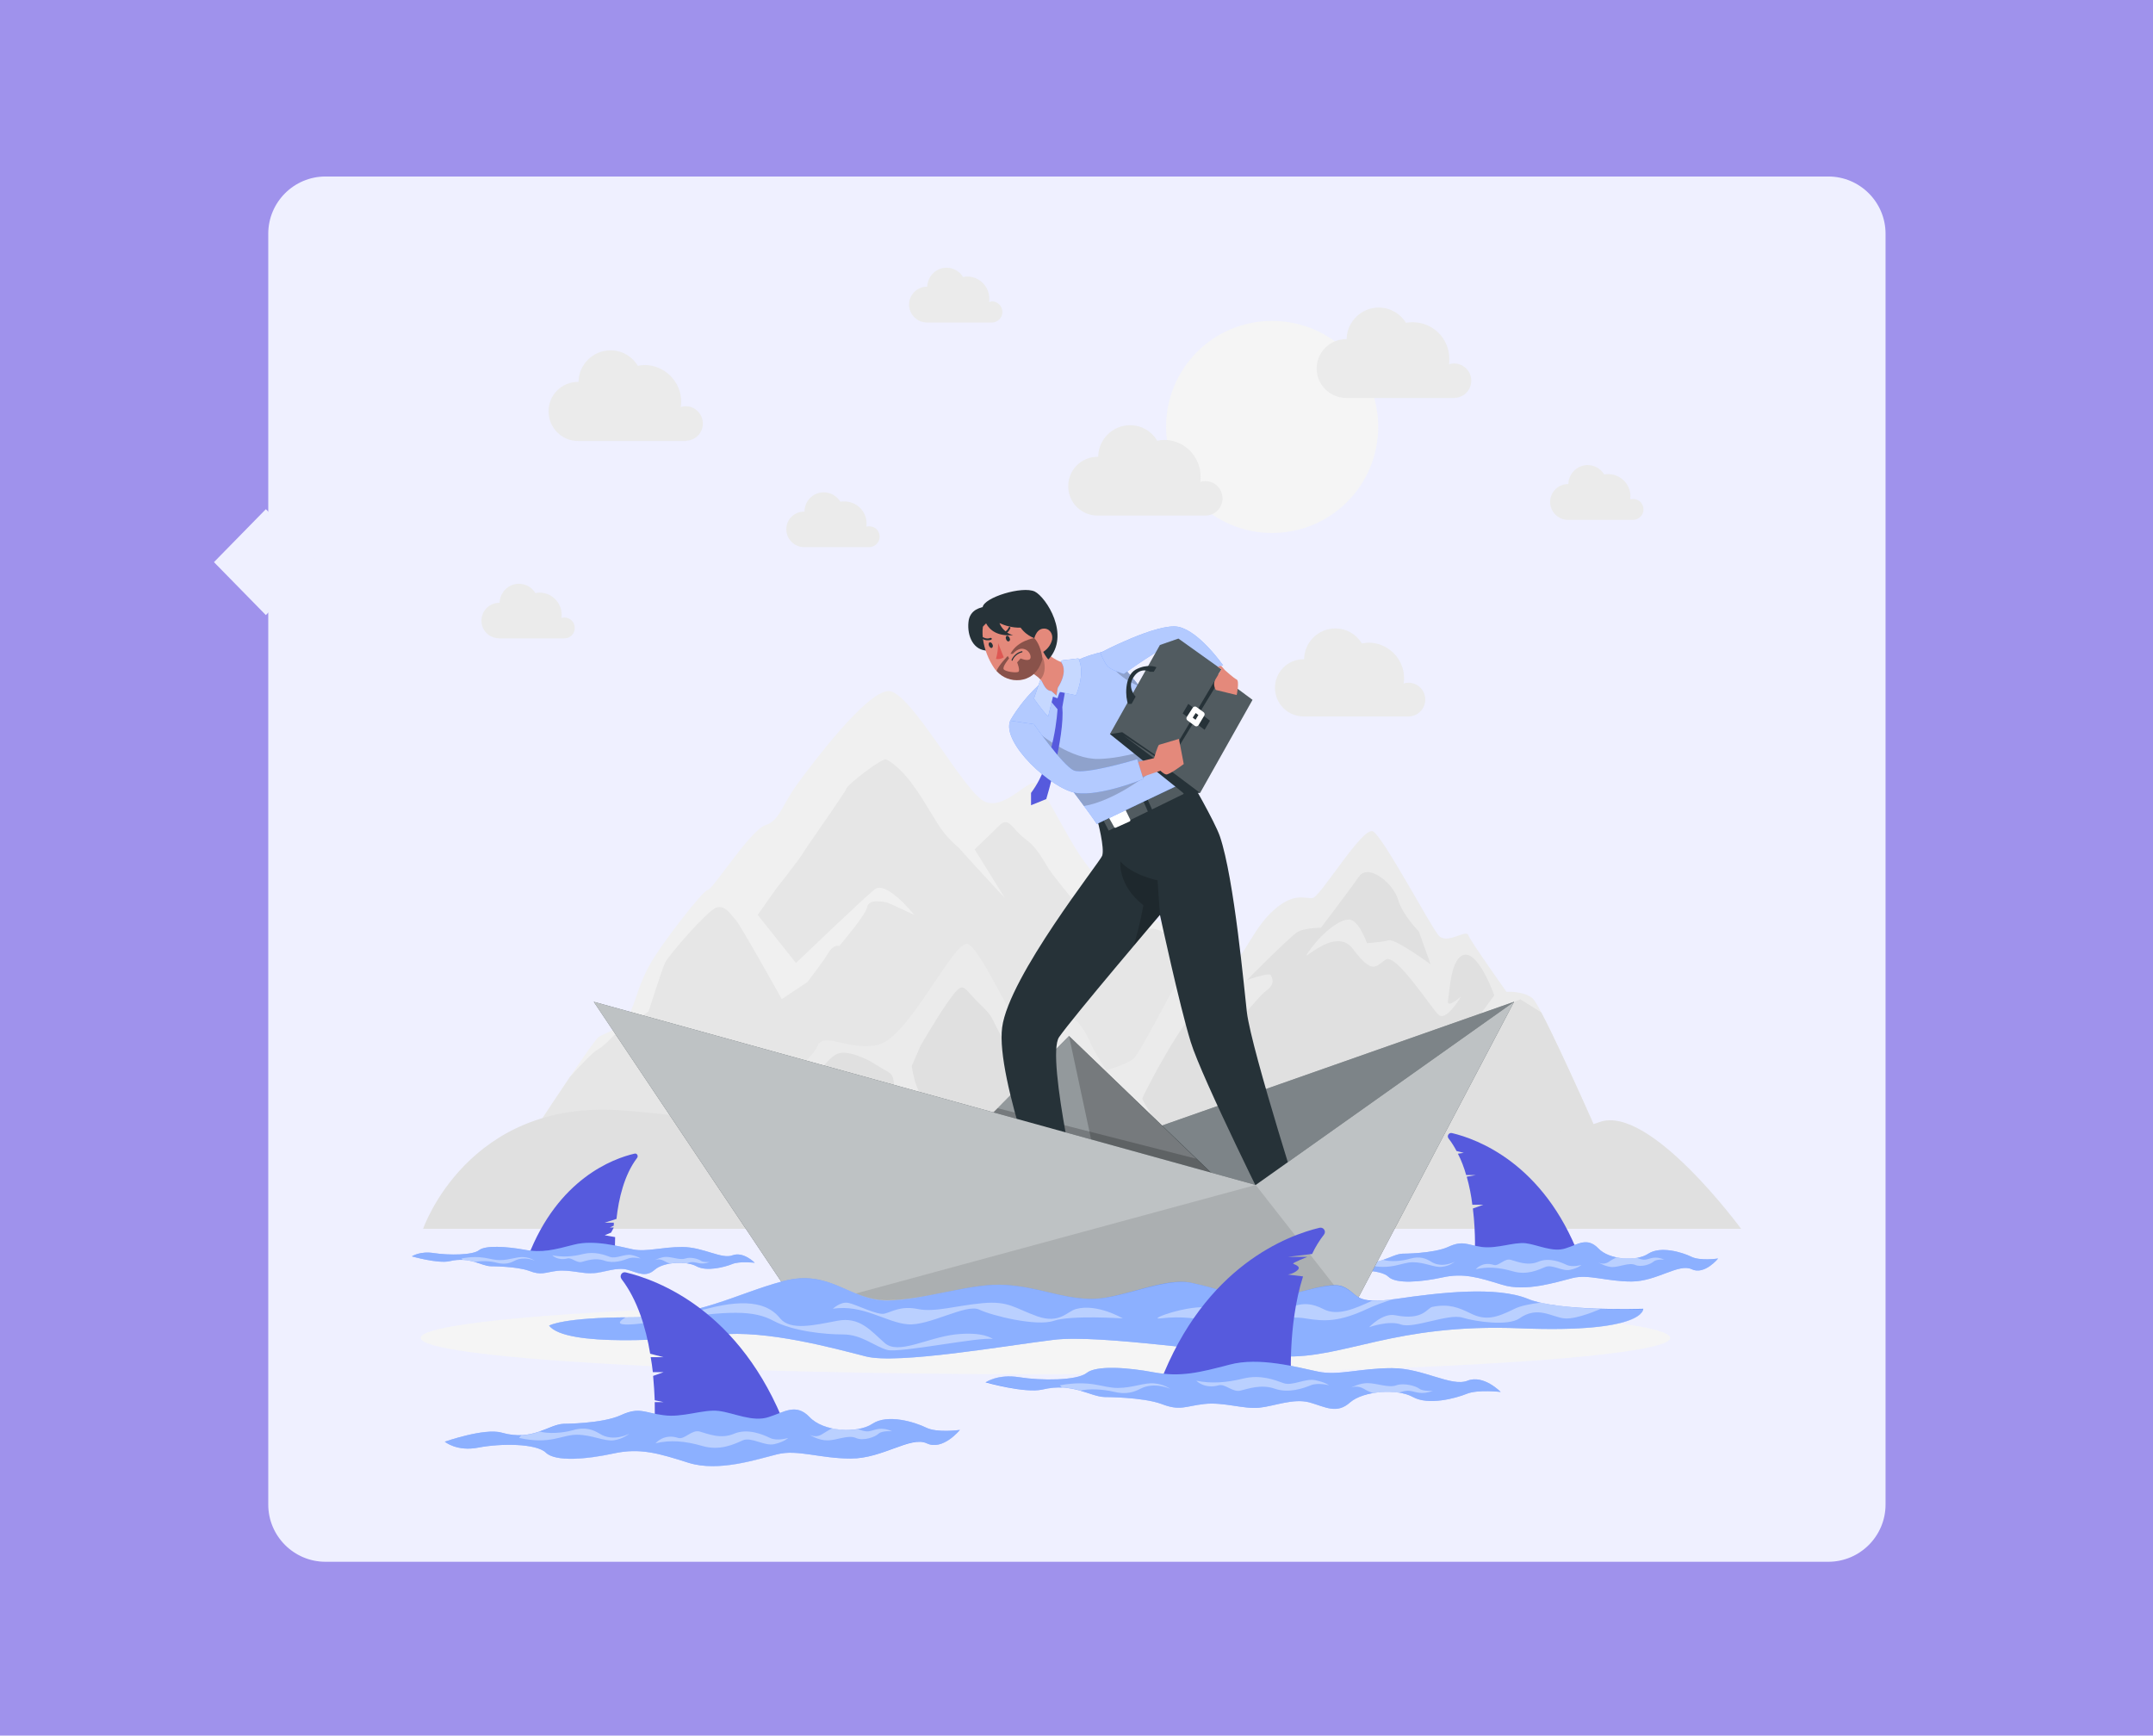
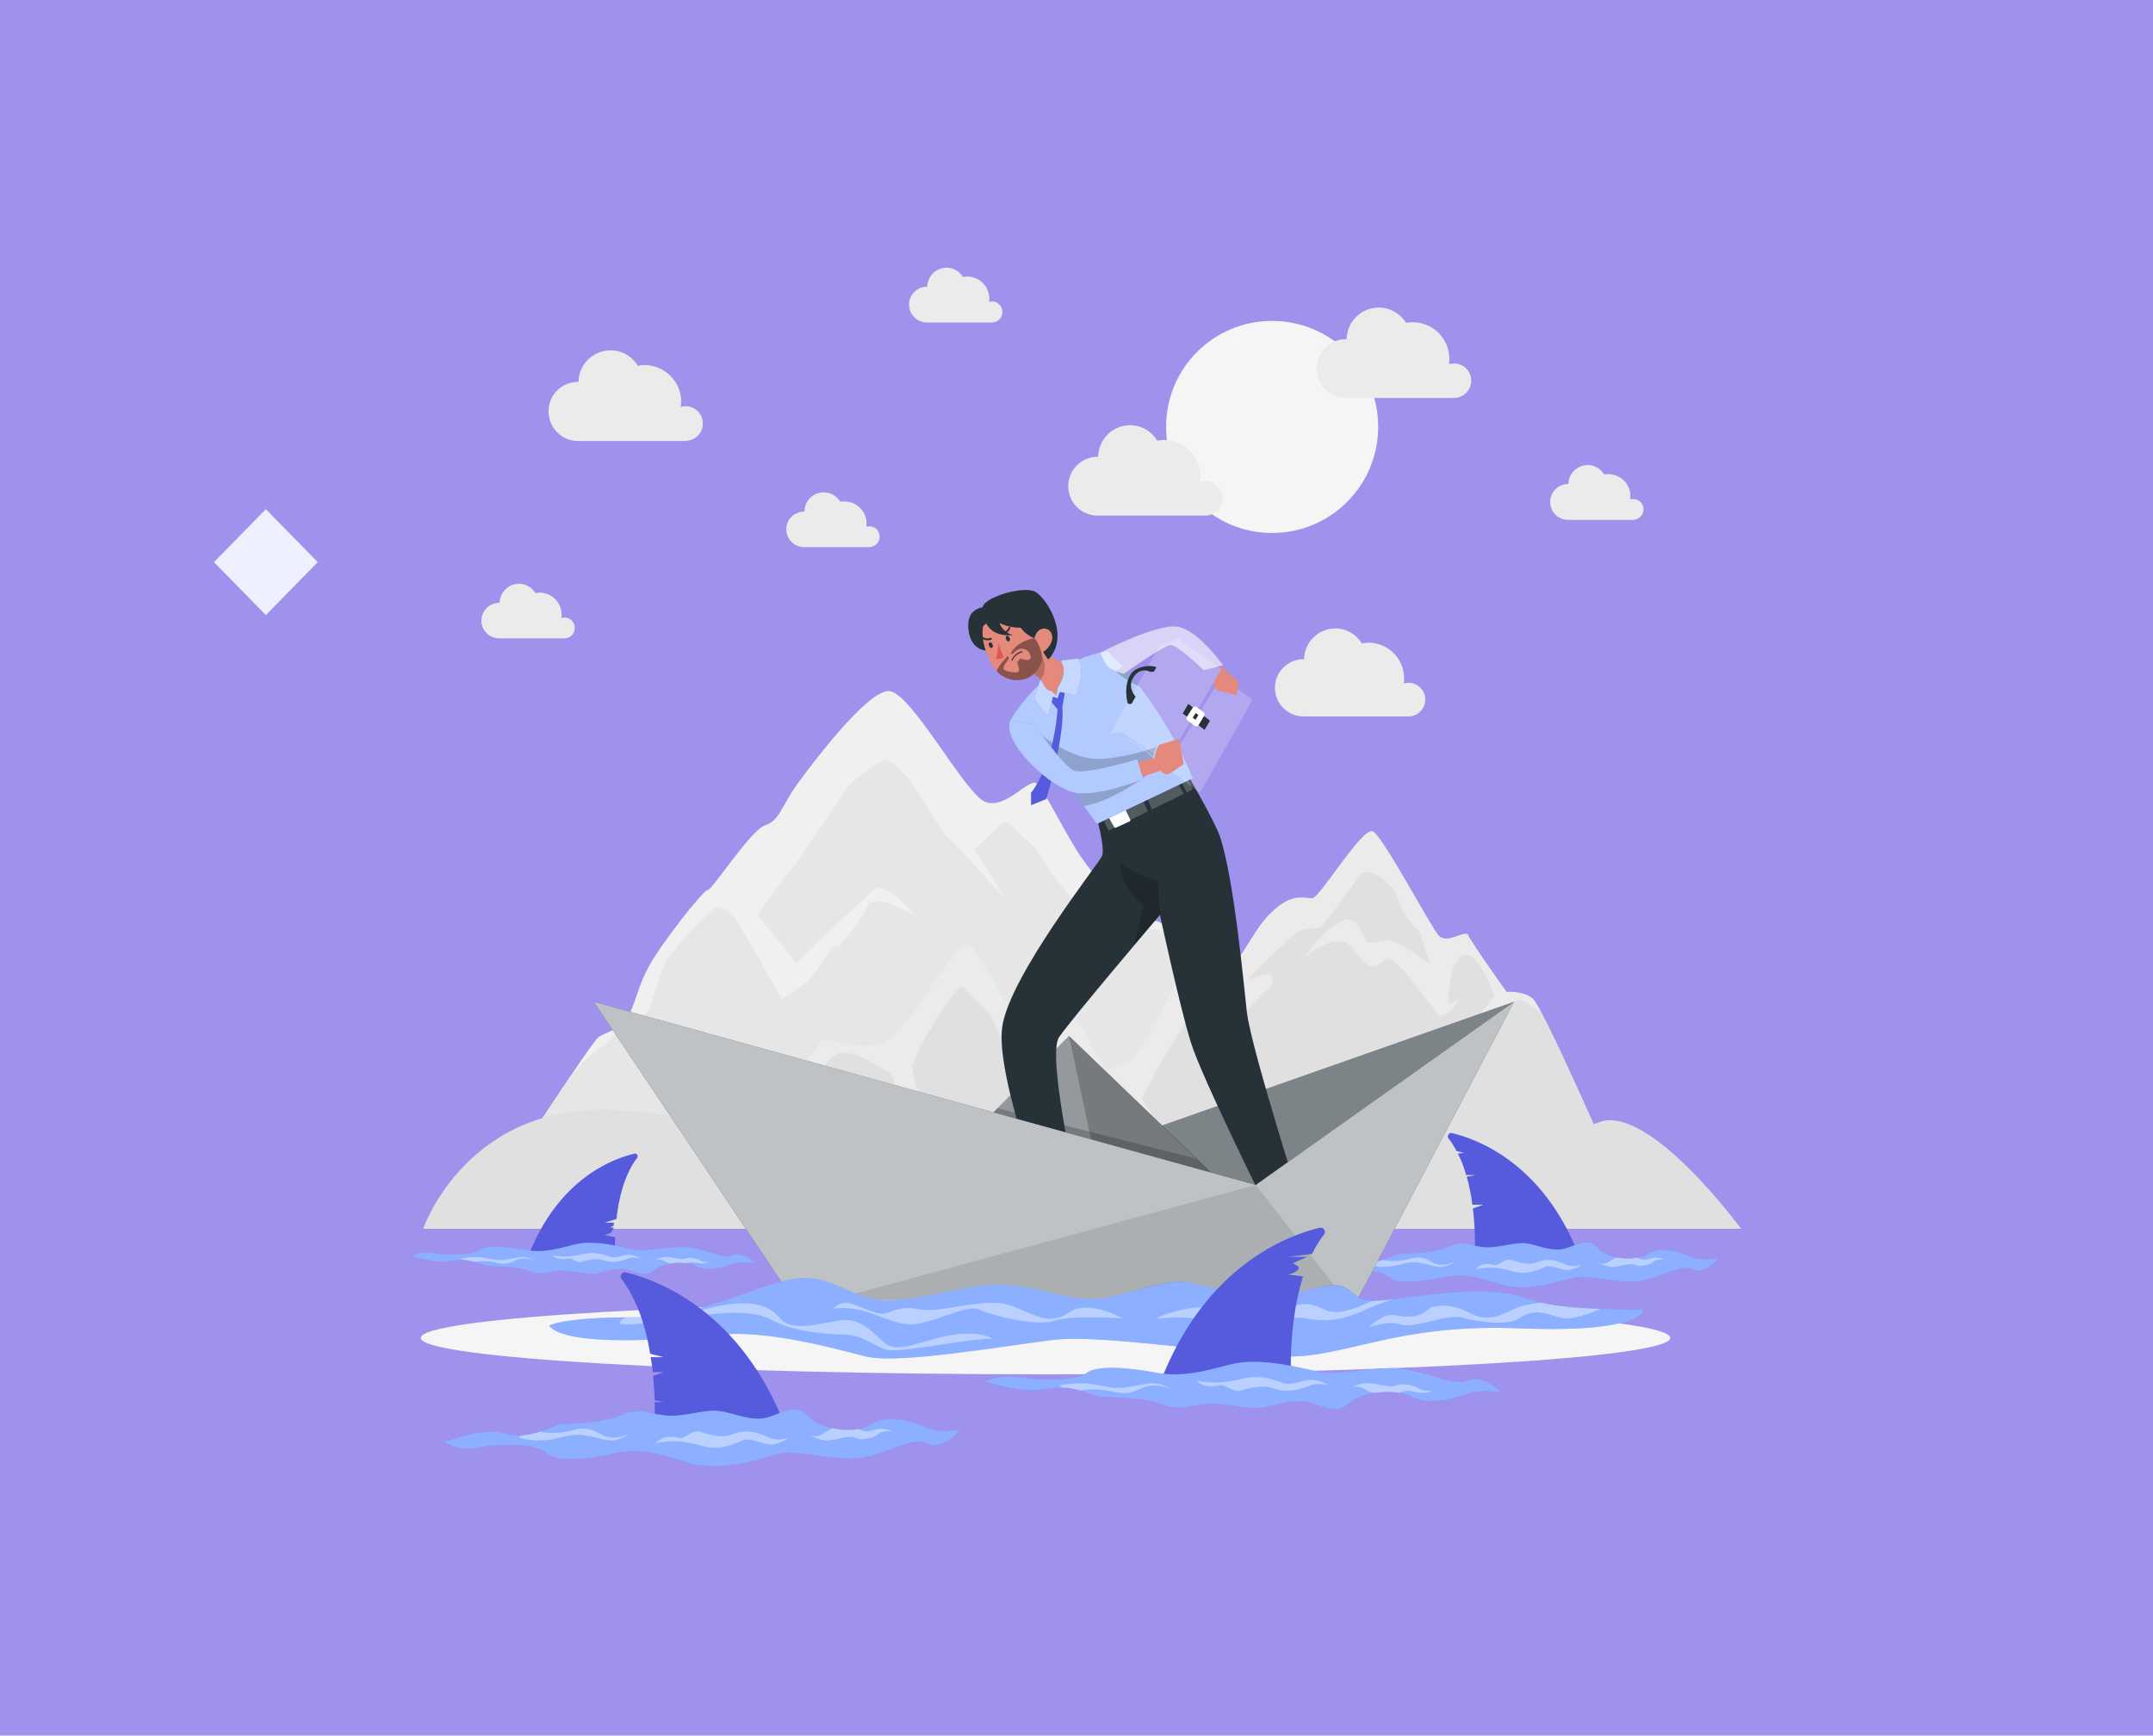
<svg xmlns="http://www.w3.org/2000/svg" version="1.2" viewBox="0 0 805 649" width="805" height="649">
  <title>acceleration-banner-svg</title>
  <style>
		.s0 { fill: #9f92ec } 
		.s1 { fill: #eff0ff } 
		.s2 { fill: #f5f5f5 } 
		.s3 { fill: #ebebeb } 
		.s4 { fill: #f0f0f0 } 
		.s5 { fill: #e6e6e6 } 
		.s6 { fill: #e0e0e0 } 
		.s7 { fill: #565add } 
		.s8 { fill: #407bff } 
		.s9 { opacity: .4;fill: #ffffff } 
		.s10 { fill: #263238 } 
		.s11 { opacity: .5;fill: #ffffff } 
		.s12 { opacity: .2;fill: #000000 } 
		.s13 { opacity: .2;fill: #ffffff } 
		.s14 { fill: #ffffff } 
		.s15 { opacity: .6;fill: #ffffff } 
		.s16 { fill: #e4897b } 
		.s17 { fill: #de5753 } 
		.s18 { opacity: .4;fill: #000000 } 
		.s19 { opacity: .7;fill: #ffffff } 
		.s20 { fill: none;stroke: #ffffff;stroke-linecap: round;stroke-linejoin: round;stroke-width: 2 } 
		.s21 { opacity: .1;fill: #000000 } 
	</style>
  <path id="Layer" class="s0" d="m0 0h805v649h-805z" />
  <g id="Layer">
-     <path id="Layer" class="s1" d="m100.3 87.4c0-11.8 9.6-21.4 21.4-21.4h561.9c11.8 0 21.4 9.6 21.4 21.4v475.2c0 11.8-9.6 21.4-21.4 21.4h-561.9c-11.8 0-21.4-9.6-21.4-21.4z" />
-   </g>
+     </g>
  <path id="Layer" class="s1" d="m99.4 190.4l19.4 19.8-19.4 19.8-19.4-19.8z" />
  <g id="Folder 1">
    <g id="Background Complete">
      <g id="&lt;Group&gt;">
        <path id="&lt;Path&gt;" class="s2" d="m475.6 199.3c-21.9 0-39.6-17.8-39.6-39.7 0-21.9 17.7-39.6 39.6-39.6 22 0 39.7 17.7 39.7 39.6 0 21.9-17.7 39.7-39.7 39.7z" />
        <path id="&lt;Path&gt;" class="s3" d="m550.1 142.3c0-3.5-2.9-6.4-6.5-6.4q-0.9 0-1.8 0.3 0.1-1 0.1-2c0-7.6-6.1-13.7-13.7-13.7q-1.3 0-2.5 0.2c-2.1-3.4-5.9-5.7-10.2-5.7-6.5 0-11.9 5.3-12 11.8q-0.1 0-0.2 0c-6 0-11 4.9-11 11 0 6.1 5 11 11 11h40.5c3.5-0.1 6.3-2.9 6.3-6.5z" />
        <path id="&lt;Path&gt;" class="s3" d="m457.1 186.4c0-3.6-2.9-6.5-6.4-6.5q-1 0-1.9 0.3 0.1-1 0.1-2c0-7.5-6.1-13.7-13.6-13.7q-1.3 0-2.6 0.3c-2.1-3.5-5.8-5.8-10.2-5.8-6.5 0-11.8 5.3-11.9 11.8q-0.1 0-0.2 0c-6.1 0-11 4.9-11 11 0 6.1 4.9 11 11 11h40.4c3.5-0.1 6.3-2.9 6.3-6.4z" />
        <path id="&lt;Path&gt;" class="s3" d="m262.8 158.4c0-3.6-2.9-6.5-6.4-6.5q-1 0-1.9 0.3 0.2-1 0.2-2c0-7.5-6.2-13.7-13.7-13.7q-1.3 0-2.5 0.3c-2.1-3.5-5.9-5.8-10.2-5.8-6.6 0-11.9 5.3-12 11.8q-0.1 0-0.2 0c-6.1 0-11 4.9-11 11 0 6.1 4.9 11.1 11 11.1h40.5v-0.1c3.4-0.1 6.2-2.9 6.2-6.4z" />
        <path id="&lt;Path&gt;" class="s3" d="m614.5 190.5c0-2.2-1.7-3.9-3.9-3.9q-0.6 0-1.1 0.1 0.1-0.6 0.1-1.2c0-4.5-3.7-8.2-8.3-8.2q-0.8 0-1.5 0.1c-1.3-2.1-3.6-3.5-6.2-3.5-3.9 0-7.1 3.2-7.2 7.1q-0.1 0-0.1 0c-3.7 0-6.7 3-6.7 6.7 0 3.7 3 6.7 6.7 6.7h24.4c2.1-0.1 3.8-1.8 3.8-3.9z" />
        <path id="&lt;Path&gt;" class="s3" d="m328.9 200.7c0-2.2-1.7-3.9-3.9-3.9q-0.6 0-1.1 0.1 0.1-0.6 0.1-1.2c0-4.5-3.7-8.2-8.3-8.2q-0.8 0-1.5 0.1c-1.3-2.1-3.6-3.5-6.2-3.5-4 0-7.2 3.2-7.2 7.2q-0.1 0-0.1 0c-3.7 0-6.7 2.9-6.7 6.6 0 3.7 3 6.7 6.7 6.7h24.4c2.1-0.1 3.8-1.8 3.8-3.9z" />
        <path id="&lt;Path&gt;" class="s3" d="m532.9 261.6c0-3.5-2.8-6.3-6.3-6.3q-0.9 0-1.8 0.3 0.2-1 0.2-1.9c0-7.4-6-13.4-13.4-13.4q-1.2 0.1-2.4 0.3c-2.1-3.4-5.7-5.6-9.9-5.6-6.4 0-11.6 5.1-11.7 11.5q-0.1 0-0.2 0c-5.9 0-10.7 4.8-10.7 10.7 0 5.9 4.8 10.7 10.7 10.7h39.4c3.4-0.1 6.1-2.9 6.1-6.3z" />
        <path id="&lt;Path&gt;" class="s3" d="m214.9 234.8c0-2.1-1.7-3.9-3.9-3.9q-0.6 0-1.1 0.2 0.1-0.6 0.1-1.2c0-4.6-3.7-8.3-8.3-8.3q-0.7 0-1.5 0.2c-1.3-2.1-3.5-3.5-6.2-3.5-3.9 0-7.1 3.2-7.2 7.1q0 0-0.1 0c-3.7 0-6.7 3-6.7 6.7 0 3.7 3 6.6 6.7 6.6h24.4c2.1 0 3.8-1.7 3.8-3.9z" />
        <path id="&lt;Path&gt;" class="s3" d="m374.8 116.7c0-2.2-1.7-4-3.9-4q-0.6 0.1-1.1 0.2 0.1-0.6 0.1-1.2c0-4.6-3.7-8.3-8.3-8.3q-0.8 0-1.5 0.2c-1.3-2.1-3.6-3.5-6.2-3.5-3.9 0-7.1 3.2-7.2 7.1q-0.1 0-0.1 0c-3.7 0-6.7 3-6.7 6.7 0 3.7 3 6.7 6.7 6.7h24.4c2.1-0.1 3.8-1.8 3.8-3.9z" />
        <g id="&lt;Group&gt;">
          <g id="&lt;Group&gt;">
            <path id="&lt;Path&gt;" class="s4" d="m516.1 430.2h-321.2c0 0 9.9-15.2 18.2-27.5 5.2-7.7 9.7-14.2 10.7-14.9 2.6-1.8 9.1-2.9 12-9.6 2.9-6.8 2.9-9.6 7-17.2 4.1-7.6 20.1-28.2 21.8-28.2 1.7 0.1 16-22.4 21.5-24.2 5.5-1.8 6.1-7.3 12-15.4 5.9-8.1 25.6-34.2 33.9-34.8 8.3-0.6 28.7 38.6 36.5 41.5 7.9 2.9 16.6-9.8 19.4-6.7 2.8 3.1 8.5 14.6 14.2 24 5.7 9.4 11.5 13.8 12 17.3 0.6 3.6 12.3 9.9 18.1 9.9 2 0 6.2 4.4 11.1 10.2q0 0 0 0c9.4 11.4 20.7 28.1 20.7 28.1 1.6 2.3 4.3-1.1 9 0.7 4.7 1.8 43.1 46.8 43.1 46.8z" />
            <path id="&lt;Path&gt;" class="s5" d="m516.1 430.2h-321.2c0 0 9.9-15.2 18.2-27.5 4.7-5.2 8.6-9.2 10-10 5.3-3 9.3-9.9 12.5-10.8 3.2-0.8 6.9-3.7 6.9-3.7 0 0 4.9-15.4 6.1-18.1 1.2-2.7 15.9-19.6 19.2-20.7 3.3-1.2 5.5 2.7 7.5 4.9 1.9 2.2 17 29.3 17 29.3l9.6-6.4c0 0 5.6-7.2 7.7-10.7 2.1-3.6 4.2-2.8 4.2-2.8 0 0 10-11.6 10.5-14.7 0.6-3.1 6.7-1.6 7.1-1.6 0.5 0 10.4 4.7 10.4 4.7 0 0-10.4-13.1-14.8-9.5-4.4 3.5-29.4 27.5-29.4 27.5l-14.3-18 6.7-9.5c0 0 9.1-11.6 9.9-13.1 0.8-1.6 16.4-23.5 16.6-24.7 0.2-1.2 13.3-11.6 14.9-10.8 1.7 0.8 5.1 3.2 9.1 8.4 3.9 5.2 5.6 8.4 9.7 15 4.1 6.7 7.4 8.5 8.8 10.2 1.3 1.6 16.2 17.7 16.7 18.2l-11.3-18.2c0 0 5.6-5.3 9.2-8.9 3.6-3.6 4.7 1.2 9.5 4.8 4.7 3.6 5.6 6 9.1 11.5 3.6 5.5 20.6 25.1 20.6 25.1 0 0-2.6 4.4-5.5 8.8-2.9 4.4-4.8 11.6-4.8 11.6l5-2.9c0 0 10.6-10.3 12.5-13 1.8-2.7 6.9-7.7 11.3-7.3 4.2 0.4 11.4 6.8 12 7.3q0 0 0 0c9.4 11.4 20.7 28.1 20.7 28.1 1.6 2.3 4.3-1.1 9 0.7 4.7 1.8 43.1 46.8 43.1 46.8z" />
          </g>
          <g id="&lt;Group&gt;">
            <path id="&lt;Path&gt;" class="s3" d="m600.2 430.2h-335.6c0 0 10.6-23.6 16-21.3 5.4 2.2 22.6-12 25-17.7 2.5-5.7 11.1 1.9 22.6-0.5 11.6-2.4 28.5-39.6 33.7-37.7 5.2 2 20.3 36.7 23.9 38 3.6 1.3 7.1-10 12.1-10.9 5-1 8.9 7.7 9.9 10.1 1 2.4 5.8 10.1 5.8 10.1 0 0 7.7-2.4 10.1-4.3 2.5-2 14.5-26.1 17-29.5 2.5-3.4 7.6-6.2 15.3-4.8 7.6 1.5 10.6-12 19.1-20.3 8.4-8.2 12.8-5.2 15.7-5.6 2.9-0.4 18.8-27.1 22.6-24.9 3.9 2.3 21.2 34.9 24.4 38.8 3.1 3.8 10.3-2.4 11.2 0 0.9 2.4 14.3 21.2 14.3 21.2 0 0 6.1-0.5 9.7 2.4 0.6 0.5 1.8 2.4 3.3 5.3l0.3 0.6c7.7 14.7 23.6 51 23.6 51z" />
            <path id="&lt;Path&gt;" class="s6" d="m600.2 430.2h-160.7c-4.8-7-12.7-18.7-12.4-19.5 0.4-1.2 15.2-30.5 22.2-34.5 7.1-4 12.4-0.7 12.4-0.7l-5.7 15.5c0.4-0.6 13.8-17.9 17.4-20.5 3.6-2.6 2.3-4.8 1.7-5.9-0.6-1-8.5 1.7-8.9 1.9 0.6-0.6 16.3-16.5 19.1-18.1 2.9-1.5 8.6-1.5 8.6-1.5 0 0 10.6-13.9 14.2-19.1 3.6-5.1 12.8 2.5 14.6 8.5 1.7 5.9 7.8 12 7.8 12l4.4 12.3c0 0-13.2-9.7-15.7-9-2.4 0.7-8.1 1.1-8.1 1.1 0 0-2.6-7.6-5.9-8.7-3.2-1.1-10.1 4-15.2 10.9-6.3 8.6 8.7-9.8 15.9 0 7.3 9.7 8.5 6.5 12.2 3.9 3.8-2.5 16.8 17.8 19.7 20.6 2.9 2.9 8.5-6.8 8.5-6.8 0 0-5.6 5-4.9 1.4 0.7-3.6 1-16.4 6.4-17 5.4-0.5 10.9 15.2 10.9 15.2l-5.7 7.8 15.5-6.3 7.8 4.9 0.3 0.6c7.7 14.7 23.6 51 23.6 51z" />
            <path id="&lt;Path&gt;" class="s6" d="m269.7 430.2c2.1-3.5 3.9-7 3.5-7.6-0.9-1.3 9.2-5.5 11.5-6.9 2.2-1.3 4.6-2.3 10.4-1.9 5.9 0.3 4 0.7 5.5 1.9 1.6 1.2 1.8 9.6 1.8 9.6 0 0 3.2-5.7 3.2-9.6 0.1-3.9-5-6.8-5-6.8 0 0 1.4-2.3 2.5-3.9 1.2-1.7 6.8-10 10.4-11.1 3.6-1.1 10.1 1.8 13 3.6 2.9 1.8 2.9 1.8 5.5 3.3 2.5 1.4 1.8 2.9 2.9 8.1 1.1 5.1 2.9-0.5 6 1.8 3.1 2.2 6.5 7.3 6.5 7.3 0 0-1-6.4-3.2-9.1-2.3-2.8-3.3-10.3-3.3-10.3l3.3-7.6c0 0 7.3-12.6 11.7-18.4 4.4-5.8 4.3-3.3 9.4 1.8 5.1 5 4.6 4.3 7.6 10.3 3 5.9 12.5 20.3 12.5 20.3l-0.3-5.7c0 0 6.5-6.8 9.4-4.7 2.9 2.2 5.1 6.9 5.1 6.9l-3.3 3.5c0 0-3.9 7.7-5.6 8.8-1.7 1 4.2-1.4 8.9-3.1 4.7-1.7 8.3-7.7 11.2-5.7 2.1 1.4 14.7 16.9 21.4 25.2z" />
          </g>
          <path id="&lt;Path&gt;" class="s6" d="m158.2 459.5c0 0 16.6-48.5 74.1-44.3 57.5 4.2 59 15.5 98.7 5.5 39.8-9.9 75.1-7.1 91.8 1.2 16.7 8.3 57.9 4 68.2-4.5 10.4-8.5 30.1-10.2 44-2.2 14 8 44.3 11.3 63 4.4 18.7-6.9 53 39.9 53 39.9z" />
        </g>
      </g>
    </g>
    <g id="Shadow">
      <path id="&lt;Path&gt; 359 " class="s2" d="m390.9 513.9c-129.2 0-233.6-6.1-233.6-13.6 0-7.6 104.4-13.7 233.6-13.7 129.2 0 233.6 6.1 233.6 13.7 0 7.5-104.4 13.6-233.6 13.6z" />
    </g>
    <g id="Shark 4">
      <g id="&lt;Group&gt;">
        <path id="&lt;Path&gt;" class="s7" d="m590.5 469.9c-13.4-35-38.3-44-47.6-46.2-1.2-0.3-2 1.1-1.3 2q1.7 2.2 3 4.7l2.7 0.7-2.2 0.3c1.3 2.5 2.3 5.2 3.1 8h3.6l-3.4 0.6c1 3.5 1.7 7.1 2.1 10.5h4.1l-3.9 1.4c1.2 9.9 0.7 18 0.7 18z" />
        <path id="&lt;Path&gt;" class="s8" d="m524.4 468.8c0 0 11.4 0 17-2.5 5.6-2.6 7-0.8 12.7 0 5.8 0.7 11.8-1.9 16.4-1.4 4.6 0.6 10.1 3.5 14.9 1.9 4.8-1.6 8.1-4.2 12.2 0 4 4.3 14.2 5 18.7 2 4.6-3 12.7-0.5 16 1.1 3.3 1.7 10.1 0.7 10.1 0.7 0 0-5.1 6.3-9.9 4-4.8-2.3-13.1 4.6-22.5 4.6-9.4 0-16-2.8-22-1.3-6.1 1.5-17.5 5.3-26.4 2.5-8.8-2.7-14.4-4.5-22.4-2.7-7.9 1.7-17.3 2.5-20.1-0.3-2.9-2.8-13.6-2.8-20.1-1.5-6.5 1.2-10-1.8-10-1.8 0 0 11.7-4.1 16.8-2.6 9.3 2.6 14.1-2.5 18.6-2.7z" />
        <path id="&lt;Path&gt;" class="s9" d="m642.4 470.6c0 0-5.1 6.3-9.9 4-4.8-2.3-13.1 4.6-22.5 4.6-9.4 0-16-2.8-22-1.3-6.1 1.5-17.5 5.3-26.4 2.5-8.8-2.7-14.4-4.5-22.4-2.7-7.9 1.7-17.3 2.5-20.1-0.3-2.9-2.8-13.6-2.8-20.1-1.5-6.5 1.2-10-1.8-10-1.8 0 0 11.7-4.1 16.8-2.6 2.2 0.6 4.2 0.8 5.9 0.7 2.1-0.1 3.9-0.6 5.5-1.1 2.8-1 5-2.2 7.2-2.3 0 0 11.4 0 17-2.5 5.6-2.6 7-0.8 12.7 0 5.8 0.7 11.8-1.9 16.4-1.4 4.6 0.6 10.1 3.5 14.9 1.9 4.8-1.5 8.1-4.2 12.2 0 1.6 1.7 4.1 2.8 6.8 3.4q0 0 0 0c2.6 0.5 5.3 0.6 7.7 0.1 1.6-0.2 3.1-0.8 4.2-1.5 4.6-3 12.7-0.5 16 1.1 3.3 1.7 10.1 0.7 10.1 0.7z" />
        <path id="&lt;Path&gt;" class="s9" d="m543.9 471.8c0 0-1.8 1.6-4.7 1.9-2.8 0.4-6.4-1.7-10.9-1.7-4.5 0-7.9 3.1-17.2 1 0 0 0.2-0.3 0.6-0.8 2.1-0.1 3.9-0.6 5.5-1.1 2.5 0.8 6.9 0.5 9.9-0.4 3.8-1.1 6.1-0.1 8 1.1 4.1 2.6 8.8 0 8.8 0z" />
        <path id="&lt;Path&gt;" class="s9" d="m551.8 474.6c4.3-1 8.7-0.7 13.9 0.8 5.2 1.5 9.4-0.5 12-1.6 2.7-1.2 6.5 1.8 9.5 1 3-0.7 4.1-1.8 4.1-1.8 0 0-3.3 1-5.5 0-2.1-1-6.6-2.9-10.6-1.2-4.1 1.7-8-0.1-10.3-0.7-2.4-0.7-4.5 2.5-6.4 1.9-4.3-1.4-6.7 1.6-6.7 1.6z" />
        <path id="&lt;Path&gt;" class="s9" d="m622.3 471c0 0-3.1-0.2-4.1 0.8-1 0.9-4.5 2.2-6.8 1.2-2.3-1-5.8 0.8-8.6 0.8-2.2-0.1-4.5-1.3-5.3-1.8 0.7 0.4 2.3 1 4.1-0.2 0.8-0.6 1.8-1.1 2.8-1.6q0 0 0 0c2.6 0.5 5.3 0.6 7.7 0.1 0.8 0.4 2 0.9 3.2 0.7 1.9-0.3 3.3-1.5 7 0z" />
      </g>
    </g>
    <g id="Shark 1">
      <g id="&lt;Group&gt;">
        <path id="&lt;Path&gt;" class="s7" d="m237.2 431.4c-7.8 1.8-28.6 9.3-39.8 38.6h32.7c0 0-0.3-3-0.1-7.4l-3.9-0.7 2.4-1 1-1.9h-1.5l1.5-0.7v-1.1h-3.4l4.4-1.4c0.8-7.5 2.9-16.5 7.7-22.8 0.6-0.8-0.1-1.9-1-1.6z" />
        <path id="&lt;Path&gt;" class="s8" d="m183.6 473.5c0 0 9.5 0 14.2 1.7 4.6 1.8 5.8 0.6 10.6 0 4.8-0.5 9.9 1.3 13.7 0.9 3.8-0.3 8.5-2.4 12.5-1.3 4 1.1 6.8 3 10.2 0 3.3-2.9 11.8-3.4 15.6-1.3 3.8 2.1 10.6 0.3 13.3-0.8 2.8-1.2 8.5-0.5 8.5-0.5 0 0-4.2-4.3-8.3-2.8-4 1.6-11-3.1-18.8-3.1-7.8 0-13.3 1.9-18.4 0.9-5.1-1.1-14.6-3.7-22-1.8-7.4 1.9-12 3.2-18.7 1.9-6.7-1.2-14.5-1.7-16.9 0.2-2.4 1.9-11.3 1.9-16.7 1.1-5.4-0.9-8.4 1.2-8.4 1.2 0 0 9.8 2.8 14.1 1.8 7.7-1.8 11.7 1.8 15.5 1.9z" />
        <path id="&lt;Path&gt;" class="s9" d="m282.2 472.2c0 0-4.2-4.3-8.3-2.8-4 1.6-11-3.1-18.8-3.1-7.8 0-13.3 1.9-18.4 0.9-5.1-1.1-14.6-3.7-22-1.8-7.4 1.9-12 3.2-18.7 1.9-6.7-1.2-14.5-1.7-16.9 0.2-2.4 1.9-11.3 1.9-16.7 1.1-5.4-0.9-8.4 1.2-8.4 1.2 0 0 9.8 2.8 14.1 1.8 1.8-0.4 3.4-0.5 4.9-0.5 1.7 0.1 3.2 0.4 4.6 0.8 2.3 0.7 4.2 1.5 6 1.6 0 0 9.5 0 14.2 1.7 4.6 1.8 5.8 0.6 10.6 0 4.8-0.5 9.9 1.3 13.7 1 3.8-0.4 8.5-2.5 12.5-1.4 4 1.1 6.8 3 10.2 0 1.3-1.1 3.4-1.9 5.7-2.3q-0.1 0 0 0c2.1-0.4 4.4-0.4 6.4-0.1 1.4 0.2 2.6 0.6 3.5 1.1 3.8 2.1 10.6 0.3 13.3-0.8 2.8-1.2 8.5-0.5 8.5-0.5z" />
        <path id="&lt;Path&gt;" class="s9" d="m199.9 471.4c0 0-1.5-1.1-3.9-1.3-2.4-0.3-5.4 1.1-9.2 1.1-3.7 0-6.5-2.1-14.3-0.6 0 0 0.2 0.2 0.5 0.5 1.7 0.1 3.2 0.4 4.6 0.8 2.1-0.5 5.7-0.4 8.2 0.3 3.2 0.8 5.2 0 6.7-0.8 3.5-1.8 7.4 0 7.4 0z" />
        <path id="&lt;Path&gt;" class="s9" d="m206.5 469.4c3.6 0.7 7.3 0.6 11.6-0.5 4.3-1 7.8 0.3 10 1.1 2.3 0.8 5.4-1.2 8-0.7 2.5 0.5 3.4 1.3 3.4 1.3 0 0-2.8-0.7-4.6 0-1.8 0.7-5.5 2-8.9 0.8-3.4-1.2-6.6 0-8.6 0.5-1.9 0.4-3.7-1.8-5.3-1.3-3.6 0.9-5.6-1.2-5.6-1.2z" />
        <path id="&lt;Path&gt;" class="s9" d="m265.4 471.9c0 0-2.6 0.2-3.4-0.5-0.8-0.6-3.8-1.5-5.7-0.8-1.9 0.7-4.9-0.6-7.2-0.6-1.8 0-3.7 0.9-4.5 1.3 0.6-0.3 2-0.7 3.5 0.1 0.7 0.4 1.5 0.8 2.4 1.1q-0.1 0 0 0c2.1-0.4 4.4-0.4 6.4-0.1 0.6-0.3 1.7-0.6 2.7-0.4 1.6 0.2 2.7 1 5.8-0.1z" />
      </g>
    </g>
    <g id="Character">
      <g id="&lt;Group&gt;">
        <g id="&lt;Group&gt;">
          <path id="&lt;Path&gt;" class="s10" d="m566.1 374.6l-217.3 76.4 145.6 13.1z" />
          <path id="&lt;Path&gt;" class="s9" d="m566.1 374.6l-217.3 76.4 145.6 13.1z" />
        </g>
        <g id="&lt;Group&gt;">
          <path id="&lt;Path&gt;" class="s10" d="m298.9 489.4l100.8-102 106 102z" />
          <path id="&lt;Path&gt;" class="s11" d="m505.7 489.5h-206.8l74.1-75.1 26.7-27 47.6 45.9z" />
          <path id="&lt;Path&gt;" class="s12" d="m399.7 387.4l18 84.2 88 17.8z" />
          <path id="&lt;Path&gt;" class="s12" d="m505.7 489.5h-206.8l74.1-75.1 74.3 18.9z" />
        </g>
        <g id="&lt;Group&gt; 89 ">
          <path id="&lt;Path&gt;" class="s10" d="m477.1 455.7l9.1 0.2c0.3 0 0.6 0.2 0.6 0.5l1.4 6.7c0.1 0.6-0.3 1.2-0.9 1.3q-0.1 0-0.2 0c-2.9-0.1-5.1-0.3-8.8-0.3-2.3-0.1-9.2 0.1-12.3 0-3.2 0-3.5-3.2-2.2-3.4 5.8-1.2 10.2-2.9 12-4.5 0.4-0.3 0.8-0.5 1.3-0.5z" />
          <path id="&lt;Path&gt;" class="s10" d="m444.8 291c0 0 9.4 16.2 11.3 21.7 5.4 15.8 9.2 58.2 10.1 65.8 1.8 14.6 22.1 77.7 22.1 77.7h-12.5c0 0-26.5-53.1-30.6-66.6-4.2-13.6-11.5-47.5-11.5-47.5 0 0-32.5 38.2-37.7 45.7-5.2 7.5 9.2 68.4 9.2 68.4h-12.5c0 0-20.5-52.9-18-72 2.5-19.1 36.7-62 37.4-64.2 1-2.9-1.7-13-1.7-13z" />
          <path id="&lt;Path&gt;" class="s10" d="m394 455.7l9.1 0.2c0.3 0 0.6 0.2 0.7 0.5l1.3 6.7c0.2 0.6-0.2 1.2-0.8 1.3q-0.2 0-0.3 0c-2.9-0.1-5.1-0.3-8.8-0.3-2.3-0.1-9.2 0.1-12.3 0-3.2 0-3.5-3.2-2.2-3.4 5.8-1.2 10.2-2.9 12-4.5 0.4-0.3 0.8-0.5 1.3-0.5z" />
          <path id="&lt;Path&gt;" class="s12" d="m423.9 353.6c2.4-7.9 3.6-15.1 3.6-15.1-9.7-7.6-8.6-16.4-8.6-16.4 4.3 5.1 13.9 7.1 13.9 7.1l0.9 12.9c0 0-4.2 4.9-9.8 11.5z" />
          <g id="&lt;Group&gt;">
            <path id="&lt;Path&gt;" class="s10" d="m446 295.2l-1.8-3.9-32.8 16.3 2.3 3.4z" />
            <path id="&lt;Path&gt;" class="s13" d="m446 295.2l-1.8-3.9-32.8 16.3 2.3 3.4z" />
            <path id="&lt;Path&gt;" class="s14" d="m420.9 303l1.7 3.5c0.1 0.3 0 0.6-0.3 0.7l-5.1 2.3c-0.2 0.1-0.5 0-0.6-0.2l-1.9-3.4c-0.2-0.3-0.1-0.7 0.2-0.8l5.3-2.4c0.3-0.1 0.6 0 0.7 0.3z" />
            <path id="&lt;Path&gt;" class="s10" d="m427.5 299.6l2.1 4.8 1.7-0.5-2.3-5.1z" />
            <path id="&lt;Path&gt;" class="s10" d="m440.6 293.1l2.4 4.5 1.2-0.3-2.5-4.8z" />
            <path id="&lt;Path&gt;" class="s10" d="m412.7 307l2.3 4.5-0.8 0.7-2.8-4.6z" />
          </g>
          <g id="&lt;Group&gt;">
            <path id="&lt;Path&gt;" class="s8" d="m410.1 308.1c-4-5.8-20.5-28.7-32.4-38.6 0 0 5.4-10.2 15.9-17.5 11.4-7.7 20.4-8.5 20.4-8.5 0 0 18.7 15.8 32 47.5z" />
            <path id="&lt;Path&gt;" class="s15" d="m446 291l-35.9 17.1c-1-1.4-2.6-3.7-4.8-6.7-4.1-5.7-10.2-13.5-16.3-20.5-3.9-4.4-7.8-8.5-11.3-11.4 0 0 5.4-10.2 15.9-17.5 11.4-7.7 20.4-8.5 20.4-8.5 0 0 2.2 1.9 5.7 5.6 1.8 2 3.9 4.5 6.3 7.5 6.1 7.9 13.7 19.3 20 34.4z" />
            <path id="&lt;Path&gt;" class="s12" d="m432.4 279.3l-3.7 10.6c0 0-12.2 9.6-23.4 11.5-4.1-5.7-10.2-13.5-16.3-20.5 0-3.6 0.3-6.1 0.3-6.1 0 0 11.3 9.2 21.4 9 10.2-0.2 21.7-4.5 21.7-4.5z" />
            <path id="&lt;Path&gt;" class="s12" d="m426 256.6c-5.2-1.9-8.7-5.6-8.7-5.6l2.4-1.9c1.8 2 3.9 4.5 6.3 7.5z" />
          </g>
          <path id="&lt;Path&gt;" class="s16" d="m389.7 260.1l2.6-0.9 2.9 1.4 0.7-3.2 3.4-1.7c0.8-2.4 1.2-5 0.9-7.6-5.3 0.6-12.3-6.6-15.9-11l0.1 6.3 0.1 7.5c1.7 0.9 3.4 1.9 4.5 3.2 1.2 1.5 1.7 3.4 0.7 6z" />
          <path id="&lt;Path&gt;" class="s12" d="m384.5 250.9c1.7 0.9 3.4 1.9 4.5 3.2 2.8-3 1.4-8.4-0.1-9.9-0.6-0.6-3.1-0.6-4.5-0.8z" />
          <g id="&lt;Group&gt;">
            <path id="&lt;Path&gt;" class="s10" d="m367.4 227.1c0 0-4.9 0.5-5.3 5.6-0.5 5.1 1.8 10.7 7.4 10.6 5.5 0 7-15.9 7-15.9z" />
            <path id="&lt;Path&gt;" class="s16" d="m389.8 246.4q-0.3 1.1-0.8 2.2c-3 6.9-11.8 7.5-16.4 2.3q-0.5-0.5-0.9-1.1c-3.9-5.7-6.9-16.4-1.1-21.7 4.1-3.9 10.5-3.7 14.4 0.4 1.1 1.2 1.9 2.6 2.3 4.1 1.9 6 3.3 9.8 2.5 13.8z" />
            <path id="&lt;Path&gt;" class="s10" d="m377.5 238.6c0.3 0.5 0.1 1.1-0.3 1.2-0.4 0.2-0.8-0.2-1-0.7-0.3-0.6-0.1-1.2 0.2-1.3 0.4-0.2 0.9 0.2 1.1 0.8z" />
            <path id="&lt;Path&gt;" class="s10" d="m371.1 241c0.3 0.5 0.1 1.1-0.3 1.3-0.3 0.1-0.8-0.3-1-0.8-0.3-0.6-0.1-1.2 0.2-1.3 0.4-0.1 0.9 0.2 1.1 0.8z" />
            <path id="&lt;Path&gt;" class="s17" d="m373.2 240.5q0 3-0.8 5.9c1 0.2 2 0 2.9-0.6z" />
            <path id="&lt;Path&gt;" class="s10" d="m375 236.7q0.1-0.2 0.3-0.3c0.8-0.2 1.5-0.9 1.8-1.7 0.1-0.2 0.3-0.3 0.4-0.3 0.2 0.1 0.3 0.2 0.3 0.4q0 0 0 0c-0.4 1.1-1.2 2-2.3 2.3-0.2 0.1-0.4 0-0.5-0.2q0 0 0 0 0-0.1 0-0.2z" />
            <path id="&lt;Path&gt;" class="s10" d="m382.1 243.5c-1.8 0.4-3.2 1.7-3.9 3.3 0 0.1 0.1 0.2 0.2 0.3 0.1 0 0.2-0.1 0.2-0.2q0 0 0 0c0.6-1.5 2-2.6 3.6-3 0.1 0 0.1-0.1 0.1-0.2q0 0 0 0c0-0.1-0.1-0.2-0.2-0.2q0 0 0 0z" />
            <path id="&lt;Path&gt;" class="s10" d="m370.6 238.6q0.2 0.1 0.2 0.1c0.1 0.2 0 0.4-0.2 0.5q0 0 0 0c-1 0.4-2.3 0.3-3.2-0.3-0.2-0.1-0.2-0.3-0.1-0.5 0.1-0.1 0.3-0.2 0.5 0 0.8 0.4 1.7 0.5 2.6 0.1q0.1 0 0.2 0.1z" />
            <path id="&lt;Path&gt;" class="s10" d="m386.9 221.2c-4.6-2.2-19.1 2.2-19.5 5.9 0 0-3 0.6-2.3 3.4 0.5 2.3 2.4 3.8 2.4 3.8q0.6-0.6 1.2-1.2c1.4 2.6 4.3 4.9 10.1 4.4 0 0-3.5-0.6-5.1-4.5 2 0.9 4.7 1.8 7.9 1.7 2.6 3.6 6.3 4.3 6.3 4.3 2.3 6 4.1 7.6 4.1 7.6 8.4-9.1-0.9-23.3-5.1-25.4z" />
            <path id="&lt;Path&gt;" class="s16" d="m393.4 239.1c-0.4 1.8-1.5 3.4-3.1 4.5-2 1.3-3.8-0.4-3.9-2.7 0-2.1 1-5.4 3.4-5.8 2.4-0.4 4 1.7 3.6 4z" />
            <path id="&lt;Path&gt;" class="s18" d="m389.8 246.4q-0.3 1.1-0.8 2.2c-3 6.9-11.8 7.5-16.4 2.3 0.8-2.2 4.2-5.6 4.2-5.6l0.5 0.9c0 0-2.7 3.2-2 4.1 0.7 0.9 4.8 1.4 5.5 0.9 0.7-0.6-0.5-3.5-0.5-3.5l1.3-1.5c0 0 2.2 1 3.3 0.4 1-0.5 0.3-3.3-2-3.9-2.2-0.7-4.2 1.8-4.2 1.8h-0.9c2.6-5 8.9-5.9 8.9-5.9 1.4 1.4 2.7 4.4 3.1 7.8z" />
          </g>
          <g id="&lt;Group&gt;">
            <path id="&lt;Path&gt;" class="s7" d="m391.5 260.6l3.9 4.6c0 0-0.9 19.3-9.9 31.3v4.6l5.7-2.3c0 0 7-23.3 6-34.4l1.3-7.4-3.5 3.1z" />
            <path id="&lt;Path&gt;" class="s8" d="m396.9 247.8c0.9 1.3 1.8 4.3-1.4 9.4l-0.5 2.9-1.9-1.7c-2.8-0.1-3.4-4.6-4.2-4l-2.3 6.8c0 0 2.7 4.1 5.3 6.7l1.8-7.4 1.7 0.6 0.8-2.4 6.1 1.3c0 0 3.7-8.2 0.9-13.8l-5.9 0.7c-0.4 0-0.6 0.5-0.4 0.9z" />
            <path id="&lt;Path&gt;" class="s19" d="m396.9 247.8c0.9 1.3 1.8 4.3-1.4 9.4l-0.5 2.9-1.9-1.7c-2.8-0.1-3.4-4.6-4.2-4l-2.3 6.8c0 0 2.7 4.1 5.3 6.7l1.8-7.4 1.7 0.6 0.8-2.4 6.1 1.3c0 0 3.7-8.2 0.9-13.8l-5.9 0.7c-0.4 0-0.6 0.5-0.4 0.9z" />
          </g>
          <g id="&lt;Group&gt;">
-             <path id="&lt;Path&gt;" class="s8" d="m411.4 244.1c0 0 21.4-11.3 29.2-9.7 7.8 1.6 16.7 14.4 16.7 14.4l-7.2 1.8c0 0-9.8-9.4-12.3-9.4-2.6 0-17.6 10.8-17.6 10.8 0 0-4.9-1.4-6.2-3-1.3-1.6-2.6-4.9-2.6-4.9z" />
            <path id="&lt;Path&gt;" class="s15" d="m411.4 244.1c0 0 21.4-11.3 29.2-9.7 7.8 1.6 16.7 14.4 16.7 14.4l-7.2 1.8c0 0-9.8-9.4-12.3-9.4-2.6 0-17.6 10.8-17.6 10.8 0 0-4.9-1.4-6.2-3-1.3-1.6-2.6-4.9-2.6-4.9z" />
          </g>
          <g id="&lt;Group&gt;">
-             <path id="&lt;Path&gt;" class="s10" d="m415 274.5l18.7-33.3 6.9-2.4 16.1 11.5-1.2 1.9 12.8 9.5-19.6 34.8h-6.3z" />
            <path id="&lt;Path&gt;" class="s13" d="m415 274.5l4.6-0.7 16.4 11.3 20.7-34.8-16.1-11.5-6.9 2.4z" />
            <path id="&lt;Path&gt;" class="s13" d="m420.2 275.1l28.5 21.4 19.6-34.8-11.6-8.6-20.1 32.9z" />
            <path id="&lt;Path&gt;" class="s10" d="m444.3 263.2l8.1 6.3-2 3.4-8.2-6.1z" />
            <path id="&lt;Path&gt;" class="s20" d="m444.6 268.6l2.2-3.4 2.6 1.9-2.1 3.5z" />
            <path id="&lt;Path&gt;" class="s10" d="m432.4 249.5c0 0-3.3-1.5-7.8 0.9-4.4 2.5-3.8 10.8-2.8 12.8h1.3l1.5-2.7c0 0-3.4-3.5-0.7-7.4 2.6-3.9 6.1-1.9 6.1-1.9h1.4z" />
          </g>
          <g id="&lt;Group&gt;">
            <path id="&lt;Path&gt;" class="s16" d="m414.8 287.4l16.7-3.9c0 0 1.4-4.9 1.9-5 0.4-0.1 7.4-2.2 7.4-2.2l1.8 9.4c0 0-5.4 4.1-6.6 3.9-1.1-0.3-2.1-1.4-2.1-1.4l-16.6 5.6z" />
            <path id="&lt;Path&gt;" class="s8" d="m377.7 269.5c-3.3 8.3 15.4 25.5 24.6 27 9.2 1.4 25.2-5.2 25.2-5.2l-2.3-7.4c0 0-19.5 5.9-23.7 4.2-4.1-1.8-14.9-17.3-14.9-17.3z" />
            <path id="&lt;Path&gt;" class="s15" d="m377.7 269.5c-3.3 8.3 15.4 25.5 24.6 27 9.2 1.4 25.2-5.2 25.2-5.2l-2.3-7.4c0 0-19.5 5.9-23.7 4.2-4.1-1.8-14.9-17.3-14.9-17.3z" />
          </g>
          <path id="&lt;Path&gt;" class="s16" d="m456.6 249l1.4 1.6c0 0 3.3 3 4.4 3.5 1.1 0.6 0 5.8 0 5.8l-7.8-1.9c0 0-1.3-1.9-0.2-3.9 1.1-1.9 2.3-3.8 2.3-3.8l-1.4-1z" />
        </g>
        <g id="&lt;Group&gt;">
          <path id="&lt;Path&gt;" class="s10" d="m222 374.6l247.5 68.5 96.6-68.5-60.4 114.8h-206.8z" />
          <path id="&lt;Path&gt;" class="s19" d="m222 374.6l247.5 68.5 96.6-68.5-60.4 114.8h-206.8z" />
          <path id="&lt;Path&gt;" class="s21" d="m298.9 489.4l170.6-46.3 36.2 46.3z" />
        </g>
        <g id="&lt;Group&gt;">
          <path id="&lt;Path&gt;" class="s8" d="m235.7 492.6c25.4 0 39.4-8.8 57-13.5 17.6-4.8 24.9 7.2 39 7.2 14-0.1 31.9-6.8 44.5-5.8 12.6 0.9 19.5 4.7 30.9 5.2 11.4 0.5 28-8.3 38.4-6 10.5 2.2 16.1 5 24.8 6 8.7 1 25.7-7.2 31.8-4.6 6.2 2.7 3.6 6.9 20 4.6 16.4-2.4 37.4-4.8 49.2 0 11.8 4.8 43.1 3.7 43.1 3.7 0 0 1 9.2-46.1 7.3-47.2-1.9-65.5 11.4-88.7 10.5-23.1-1-68.1-8.3-85.6-6.2-17.5 2.1-58.5 9.3-70.3 6.2-11.8-3-37.1-10-55-8.1-17.8 1.9-57.1 4.7-63.4-3.4 0 0 5-3.1 30.4-3.1z" />
          <path id="&lt;Path&gt;" class="s9" d="m568.3 496.7c-47.2-1.9-65.5 11.4-88.7 10.5-23.1-1-68.1-8.3-85.6-6.2-17.5 2.1-58.5 9.3-70.3 6.2-11.8-3-37.1-10-55-8.1-17.8 1.9-57.1 4.7-63.4-3.4 0 0 4.8-3 28.6-3.1q0.9 0 1.8 0c6.4 0 12.1-0.6 17.3-1.5 15.4-2.7 26.5-8.5 39.7-12 17.6-4.8 24.9 7.2 39 7.1 14 0 31.9-6.7 44.5-5.7 12.6 0.9 19.5 4.7 30.9 5.2 11.4 0.5 28-8.2 38.4-6 10.5 2.2 16.1 5 24.8 6 8.7 1 25.7-7.2 31.8-4.5 4.7 2 4.3 4.8 10.9 5.2 1.9 0 4.3-0.1 7.6-0.5q0.7-0.1 1.5-0.2c16.4-2.4 37.4-4.8 49.2 0 1.4 0.5 2.9 1 4.7 1.4 6.2 1.4 14.7 2.1 22.1 2.3 8.9 0.3 16.3 0.1 16.3 0.1 0 0 1 9.1-46.1 7.2z" />
        </g>
        <path id="&lt;Path&gt;" class="s9" d="m371.2 500.7c-4.8-0.9-34.6 5.3-39.4 4.1-4.8-1.3-9.6-5.8-16.5-5.8-7 0-18.8-1.2-26.1-5.1-7.3-3.9-16.2-4.1-41.9 0-17 2.6-17.5 1.2-13.4-1.3q0.9 0 1.8 0c6.4 0 12.1-0.6 17.3-1.5 2.9 0 6.5-0.5 10.9-1.6 16.7-4.5 24-1.3 27.8 3.5 3.9 4.7 12.8 2.5 21.3 0.9 8.6-1.7 12.7 3.9 17.8 8.3 5.1 4.5 15.6-1.9 26.3-3.2 10.7-1.2 14.1 1.7 14.1 1.7z" />
        <path id="&lt;Path&gt;" class="s9" d="m311.4 489.4c11.2-1.8 20.1 5.2 28 5.8 8 0.7 21.9-7.8 26.7-5.5 4.8 2.3 21.5 6.4 27.9 4.2 6.4-2.2 25.8-0.9 25.8-0.9 0 0-9.6-5.7-17.5-3.5-3.2 0.8-6.1 5.7-14.5 2.7-8.4-3-10.6-5.8-20.4-4.9-9.9 0.9-17.8 3.5-24.2 2.2-6.3-1.3-9.7 1-12.4 1.7-2.6 0.8-10.8-3.5-13.6-4-2.9-0.6-5.8 2.2-5.8 2.2z" />
        <path id="&lt;Path&gt;" class="s9" d="m520.6 485.9c-3.1 1-6.3 2.1-9.3 3.5-10.5 4.9-15.9 4.8-23.2 3.6-7.3-1.3-14.1 1.8-21.5 3.1-7.4 1.4-16.3-5.1-32.8-3.1-5.5 0.6 13.6-6.4 20.6-3.5 7 2.9 8.9 6.9 18.5 3.5 9.5-3.5 13.3-7.9 21.9-3.5 5.3 2.8 11.9-0.2 18.2-3.1 1.9 0 4.3-0.1 7.6-0.5z" />
        <path id="&lt;Path&gt;" class="s9" d="m598.3 489.5c0 0-8.6 3.9-13.3 3.5-4.7-0.4-10-4.9-16.9 0-4.2 2.9-16 1.3-21.3-0.3-5.3-1.6-18.2 4.2-22.9 2.6-4.6-1.7-12 1-12 1 0 0 5-5.4 9.7-4.5 10.5 2.1 11.9-2.6 13.9-3.1 6.2-1.3 10 0.3 14.3 2.4 5.7 2.9 9.8 1.6 16.3-1.6 2.3-1.2 6-1.9 9.9-2.4 6.2 1.4 14.7 2.1 22.1 2.3z" />
      </g>
    </g>
    <g id="Shark 3">
      <g id="&lt;Group&gt;">
        <path id="&lt;Path&gt;" class="s7" d="m487.2 477.3l-5.7-0.7c0 0 2-0.2 3.6-1.6 1.7-1.5-1.4-2.2-1.6-2.5-0.2-0.3 5.3-2.5 5.3-2.5h-7.3l9.1-1.1c1.2-2.6 2.7-5 4.4-7.2 1-1.2-0.1-2.9-1.6-2.6-11.7 2.8-42.9 14.1-59.7 58.1h49.1c0 0-1.5-21.3 4.4-39.9z" />
        <path id="&lt;Path&gt;" class="s8" d="m413 522.4c0 0 14.3 0 21.3 2.6 7 2.7 8.8 0.8 16 0 7.2-0.8 14.8 2 20.5 1.4 5.8-0.6 12.7-3.6 18.8-2 6 1.7 10.2 4.5 15.2 0 5.1-4.4 17.8-5.2 23.5-2 5.8 3.2 15.9 0.5 20.1-1.2 4.1-1.7 12.7-0.7 12.7-0.7 0 0-6.4-6.6-12.4-4.2-6.1 2.4-16.5-4.7-28.3-4.7-11.8 0-20 2.9-27.6 1.3-7.7-1.6-22-5.6-33.1-2.6-11.1 2.9-18.1 4.7-28.1 2.9-10-1.9-21.7-2.7-25.3 0.2-3.6 2.9-17.1 2.9-25.2 1.6-8.1-1.3-12.6 1.9-12.6 1.9 0 0 14.7 4.2 21.2 2.7 11.6-2.7 17.6 2.6 23.3 2.8z" />
        <path id="&lt;Path&gt;" class="s9" d="m561.1 520.5c0 0-6.4-6.6-12.4-4.2-6.1 2.4-16.5-4.7-28.3-4.7-11.8 0-20 2.9-27.6 1.3-7.7-1.6-22-5.6-33.1-2.6-11.1 2.9-18.1 4.7-28.1 2.9-10-1.9-21.7-2.7-25.3 0.2-3.6 2.9-17.1 2.9-25.2 1.6-8.1-1.3-12.6 1.8-12.6 1.8 0 0 14.7 4.3 21.1 2.8 2.8-0.6 5.3-0.8 7.5-0.7 2.6 0 4.8 0.5 6.9 1.1 3.4 1 6.2 2.3 9 2.4 0 0 14.3 0 21.3 2.6 7 2.7 8.8 0.8 16 0 7.2-0.8 14.8 2 20.5 1.4 5.8-0.6 12.7-3.6 18.8-2 6 1.7 10.2 4.5 15.2 0 2-1.7 5.1-2.9 8.6-3.5q0 0 0 0c3.2-0.5 6.7-0.6 9.7-0.1 2 0.3 3.8 0.8 5.2 1.6 5.8 3.2 15.9 0.5 20.1-1.2 4.1-1.7 12.7-0.7 12.7-0.7z" />
        <path id="&lt;Path&gt;" class="s9" d="m437.5 519.3c0 0-2.3-1.7-5.9-2-3.6-0.4-8.1 1.7-13.7 1.7-5.7 0-9.9-3.1-21.6-1 0 0 0.3 0.4 0.8 0.9 2.6 0 4.8 0.5 6.9 1.1 3.1-0.8 8.6-0.5 12.3 0.4 4.8 1.2 7.8 0.1 10.1-1.1 5.2-2.7 11.1 0 11.1 0z" />
        <path id="&lt;Path&gt;" class="s9" d="m447.3 516.3c5.4 1.1 11 0.8 17.5-0.8 6.5-1.6 11.8 0.5 15.1 1.7 3.3 1.2 8.1-1.9 11.9-1.1 3.8 0.8 5.1 1.9 5.1 1.9 0 0-4.1-1.1-6.8 0-2.7 1.1-8.3 3.1-13.4 1.3-5.1-1.8-10 0-12.9 0.7-3 0.7-5.6-2.6-8.1-2-5.4 1.5-8.4-1.7-8.4-1.7z" />
        <path id="&lt;Path&gt;" class="s9" d="m535.8 520.1c0 0-3.8 0.2-5.1-0.8-1.2-1-5.7-2.3-8.6-1.3-2.8 1.1-7.3-0.8-10.8-0.8-2.7 0-5.5 1.3-6.6 1.9 0.9-0.5 2.9-1.1 5.2 0.2 1 0.6 2.2 1.2 3.5 1.6q0 0 0 0c3.2-0.5 6.7-0.6 9.7-0.1 0.9-0.4 2.5-0.9 4-0.7 2.4 0.3 4.1 1.6 8.7 0z" />
      </g>
    </g>
    <g id="Shark 2">
      <g id="&lt;Group&gt;">
        <path id="&lt;Path&gt;" class="s7" d="m293.8 533.8c-16.9-43.9-48.1-55.2-59.8-58-1.5-0.4-2.5 1.3-1.6 2.5 5.9 7.7 9.1 18.1 10.7 27.9l5 1.3h-4.8q0.5 2.9 0.8 5.6h4l-3.9 1.4c0.3 3.3 0.5 6.4 0.6 9.1l3.3 0.7h-3.3c0.1 5.8-0.1 9.5-0.1 9.5z" />
        <path id="&lt;Path&gt;" class="s8" d="m210.8 532.4c0 0 14.3 0 21.3-3.2 7-3.2 8.8-0.9 16 0 7.2 1 14.8-2.3 20.6-1.6 5.7 0.7 12.7 4.3 18.7 2.3 6-1.9 10.2-5.3 15.3 0 5 5.4 17.8 6.3 23.5 2.5 5.7-3.8 15.9-0.6 20 1.4 4.1 2.1 12.7 0.9 12.7 0.9 0 0-6.4 7.9-12.4 5-6-2.8-16.5 5.7-28.3 5.7-11.7 0-20-3.5-27.6-1.6-7.6 1.9-21.9 6.7-33.1 3.2-11.1-3.5-18.1-5.7-28.1-3.5-10 2.2-21.7 3.2-25.3-0.3-3.6-3.5-17-3.5-25.2-1.9-8.1 1.6-12.6-2.2-12.6-2.2 0 0 14.8-5.2 21.2-3.4 11.7 3.4 17.6-3.1 23.3-3.3z" />
        <path id="&lt;Path&gt;" class="s9" d="m358.9 534.7c0 0-6.4 7.9-12.4 5-6-2.9-16.5 5.7-28.3 5.7-11.7 0-20-3.5-27.6-1.6-7.6 2-21.9 6.7-33.1 3.2-11.1-3.5-18.1-5.7-28.1-3.5-10 2.3-21.7 3.2-25.3-0.3-3.6-3.5-17.1-3.5-25.2-1.9-8.1 1.6-12.6-2.2-12.6-2.2 0 0 14.8-5.2 21.2-3.4 2.7 0.8 5.2 1.1 7.4 1 2.6-0.1 4.9-0.7 6.9-1.4 3.5-1.2 6.3-2.8 9-2.9 0 0 14.3 0 21.3-3.2 7-3.1 8.8-0.9 16 0 7.2 1 14.8-2.3 20.6-1.6 5.7 0.7 12.7 4.3 18.7 2.3 6-1.9 10.2-5.3 15.3 0 1.9 2.1 5.1 3.5 8.5 4.2q0 0 0 0c3.2 0.7 6.7 0.8 9.7 0.3 2-0.4 3.9-1.1 5.3-2 5.7-3.8 15.9-0.6 20 1.4 4.1 2.1 12.7 0.9 12.7 0.9z" />
        <path id="&lt;Path&gt;" class="s9" d="m235.3 536.1c0 0-2.3 2-5.9 2.5-3.6 0.4-8.1-2.1-13.7-2.1-5.7 0-9.9 3.8-21.6 1.2 0 0 0.3-0.5 0.8-1 2.6-0.1 4.9-0.7 6.9-1.4 3.1 0.9 8.6 0.6 12.4-0.5 4.7-1.4 7.7-0.1 10 1.3 5.2 3.3 11.1 0 11.1 0z" />
        <path id="&lt;Path&gt;" class="s9" d="m245.1 539.7c5.4-1.3 11-0.9 17.5 1 6.5 1.9 11.8-0.6 15.1-2.1 3.3-1.4 8.1 2.3 11.9 1.4 3.8-0.9 5.1-2.3 5.1-2.3 0 0-4.1 1.3-6.8 0-2.7-1.3-8.3-3.7-13.4-1.6-5 2.2-10 0-12.9-0.8-3-0.8-5.6 3.1-8 2.4-5.4-1.8-8.5 2-8.5 2z" />
        <path id="&lt;Path&gt;" class="s9" d="m333.6 535.2c0 0-3.8-0.3-5.1 0.9-1.2 1.2-5.7 2.9-8.5 1.6-2.9-1.3-7.3 1-10.8 0.9-2.8 0-5.6-1.5-6.7-2.2 0.9 0.5 3 1.3 5.2-0.3 1-0.6 2.2-1.4 3.5-2q0 0 0 0c3.2 0.7 6.7 0.8 9.7 0.3 1 0.4 2.5 1 4 0.8 2.4-0.4 4.1-1.9 8.7 0z" />
      </g>
    </g>
  </g>
</svg>